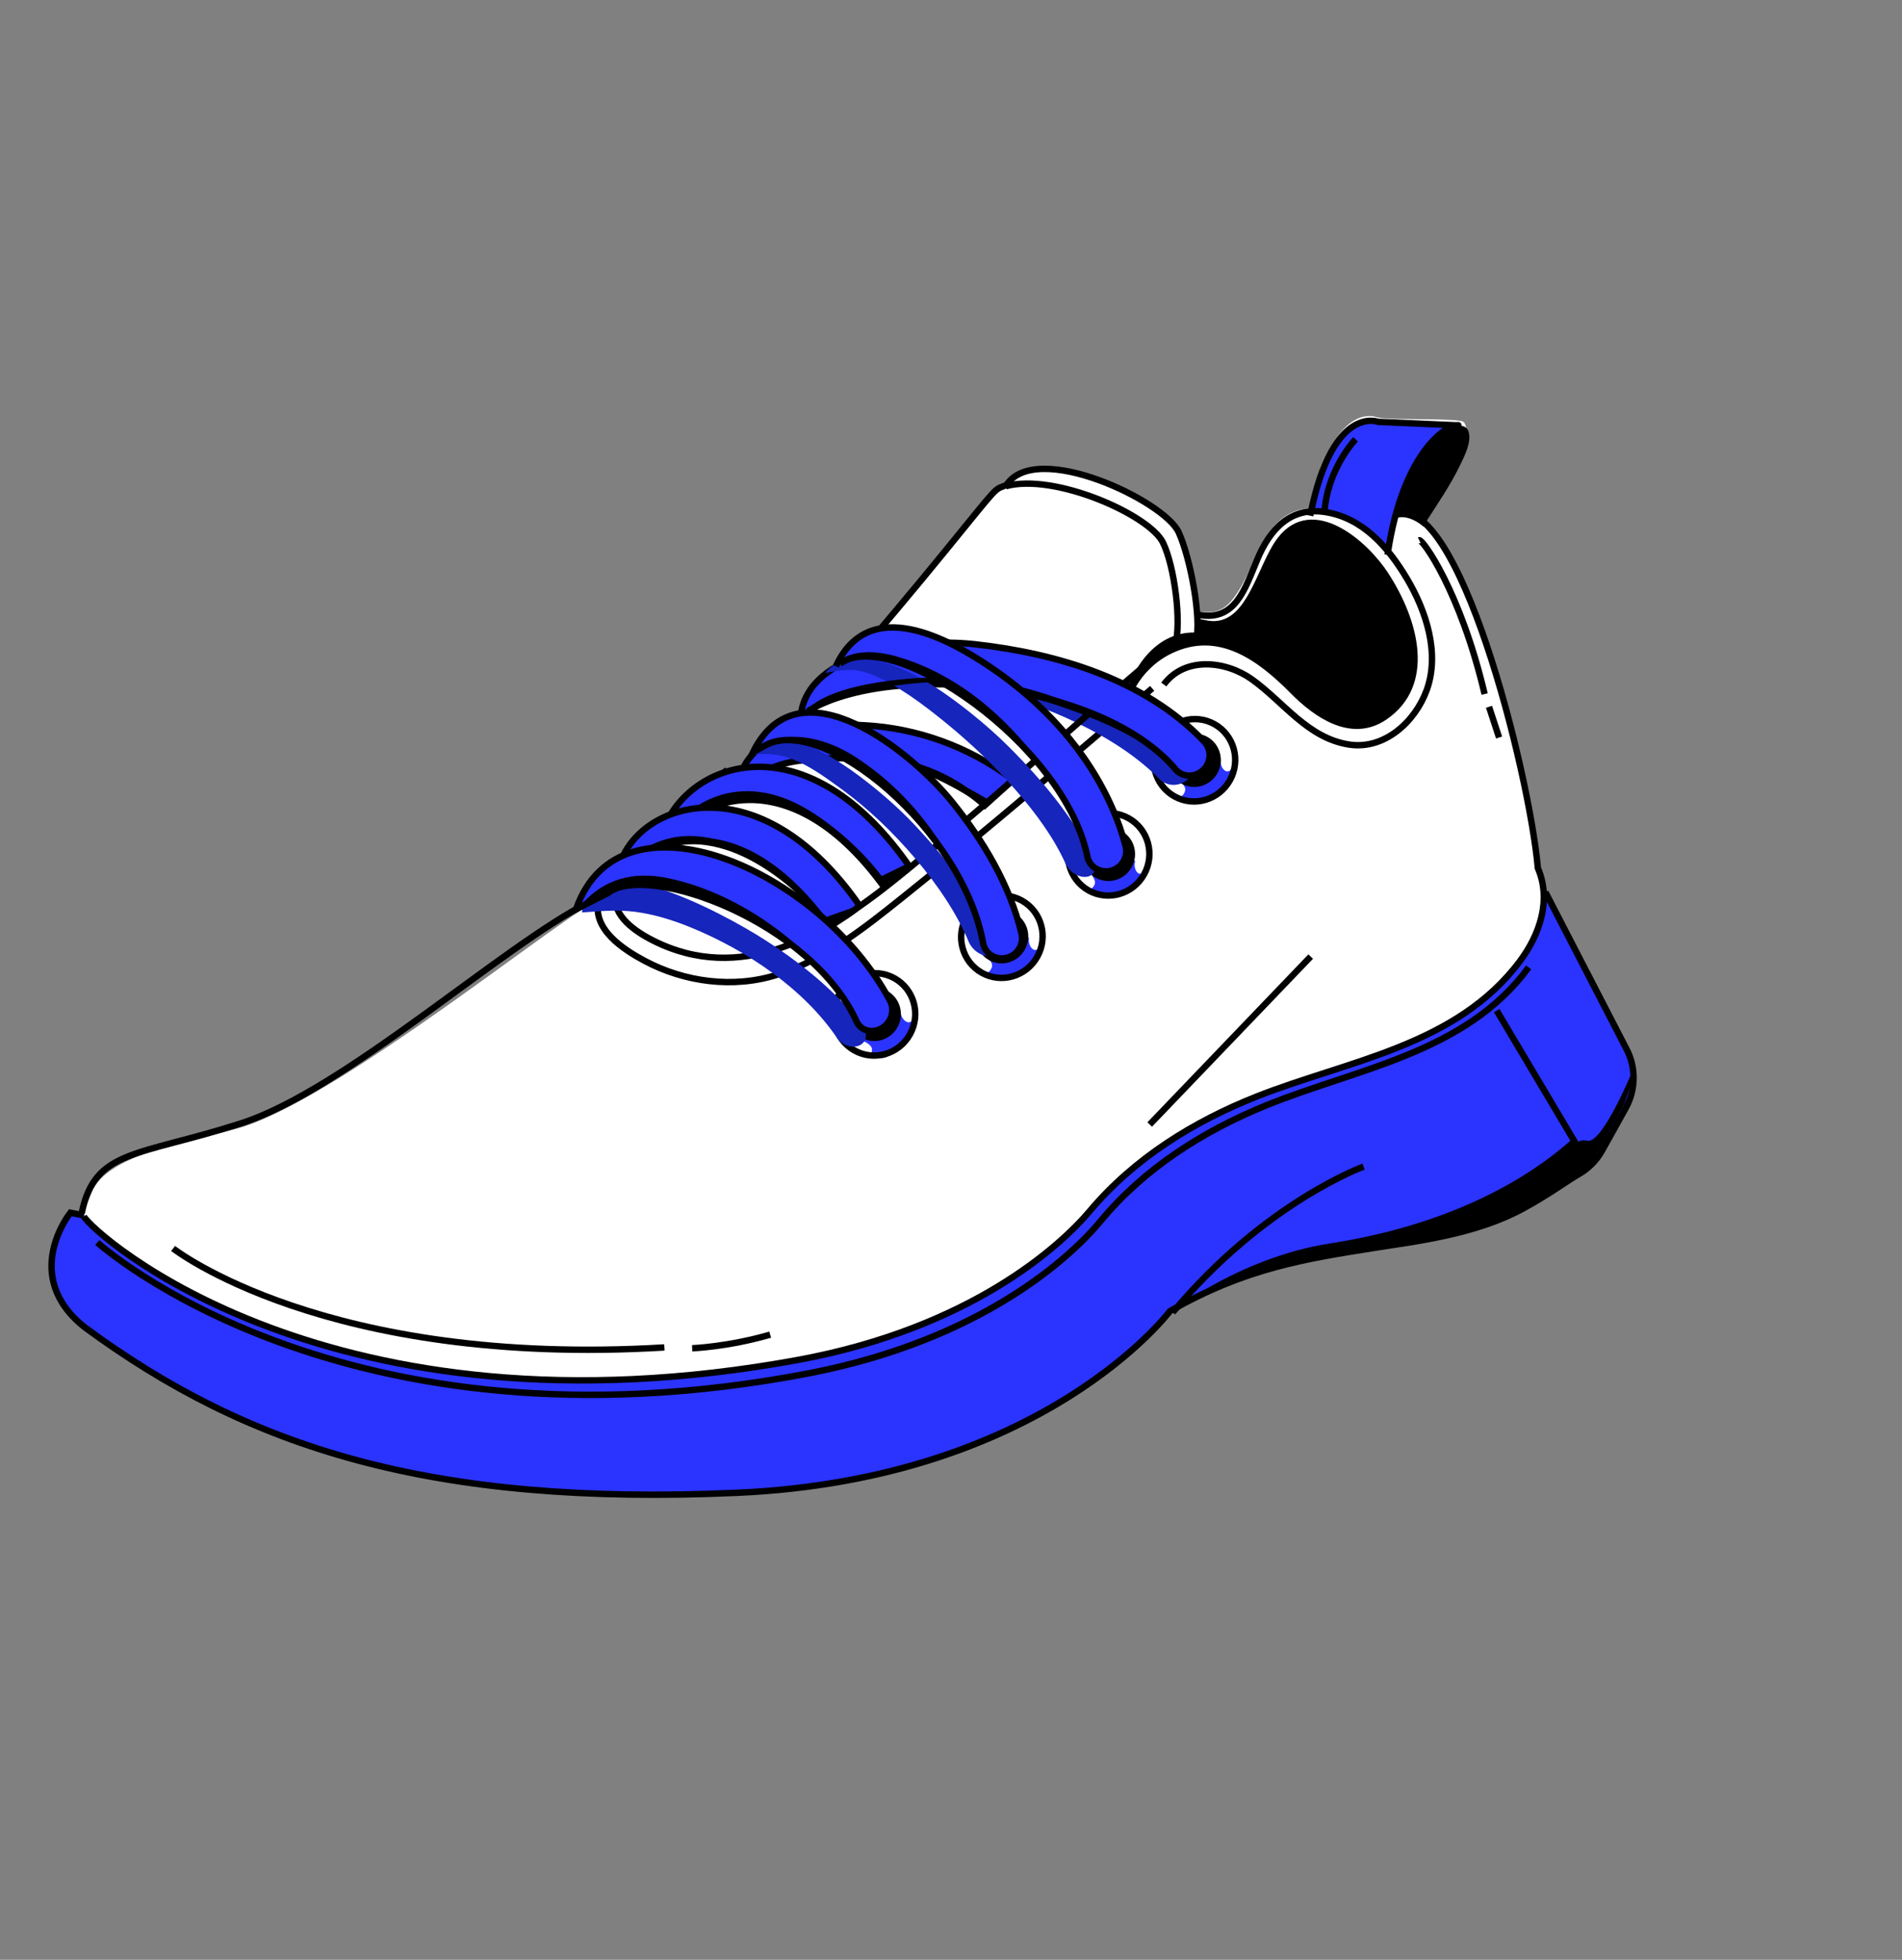
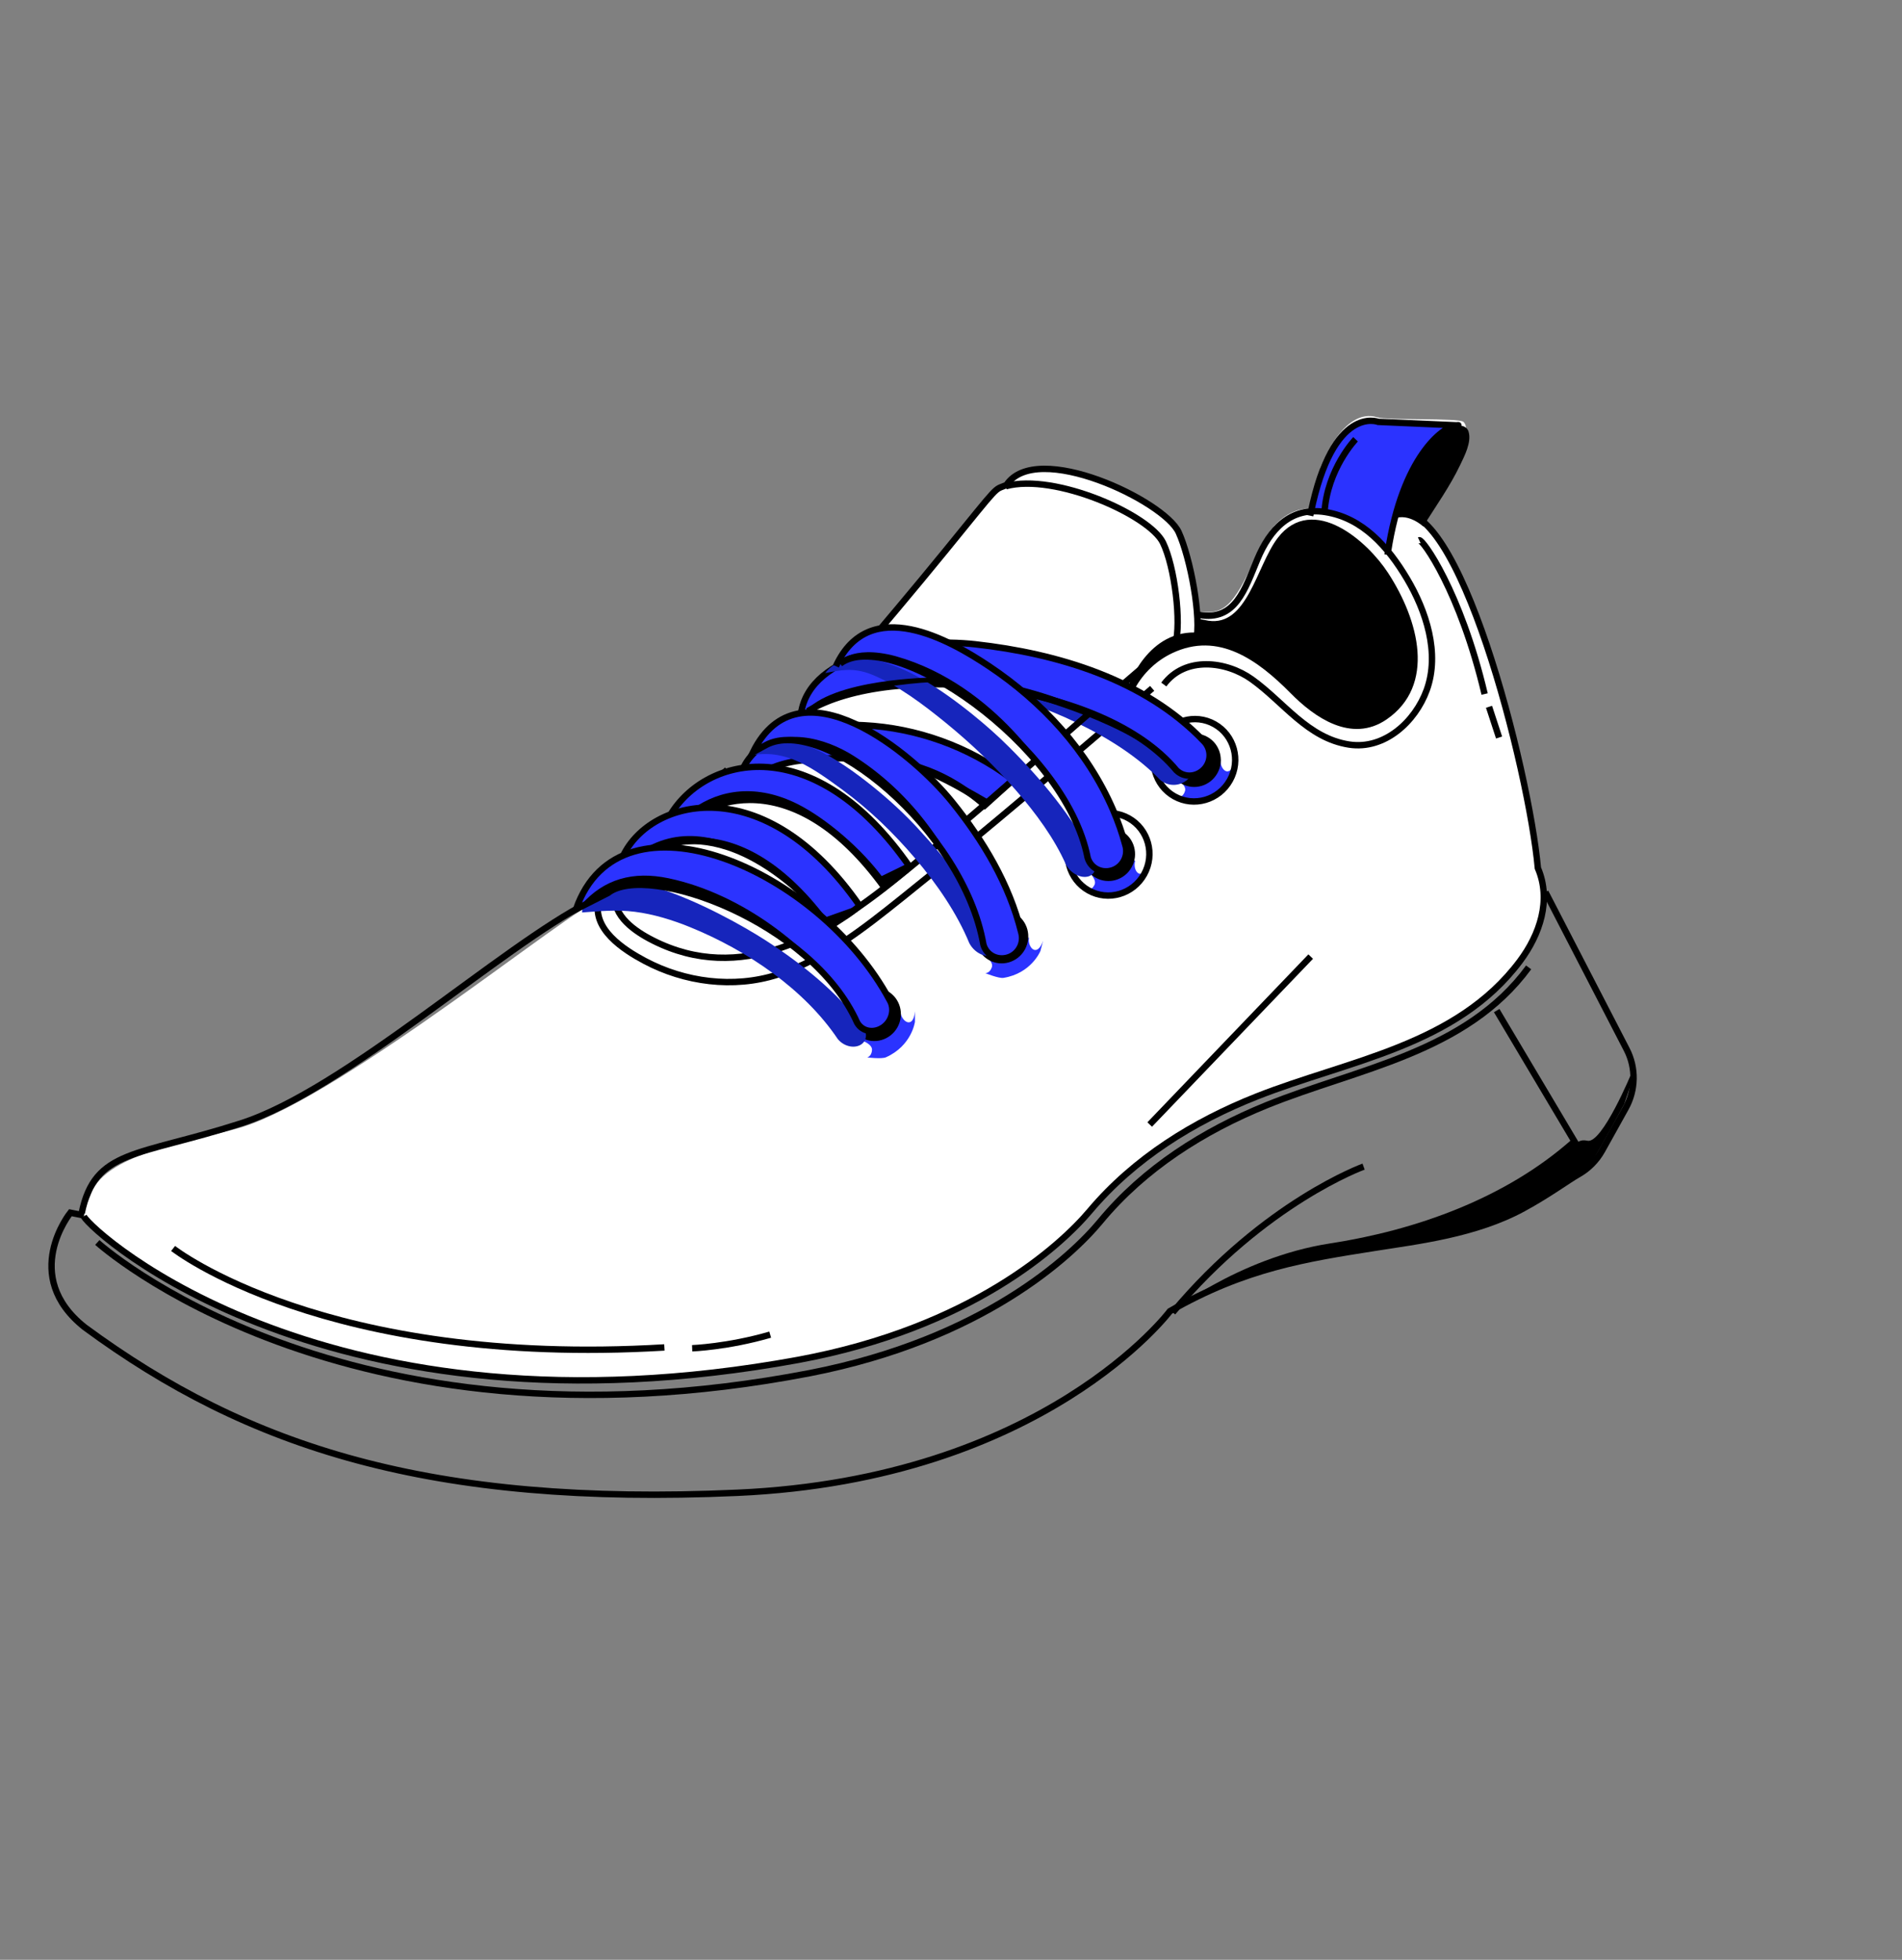
<svg xmlns="http://www.w3.org/2000/svg" width="297" height="306" viewBox="0 0 297 306" fill="none">
  <rect x="0" y="0" width="297" height="306" fill="#808080" stroke="none" />
-   <path d="M241.937 140.643L253.991 164.023C255.469 166.891 255.407 170.334 253.825 173.176L250.152 179.775C249.279 181.344 247.947 182.56 246.437 183.513C239.42 187.937 233.628 191.928 222.857 193.629C211.997 195.345 195.935 196.355 182.654 204.875C182.654 204.875 163.018 231.099 115.117 233.232C67.215 235.364 38.717 226.181 13.211 207.401C3.018 199.336 10.958 189.499 10.958 189.499C10.958 189.499 11.637 189.371 12.216 189.589C12.49 189.692 12.942 189.759 13.445 189.562C21.314 186.495 241.937 140.643 241.937 140.643Z" fill="#2B33FF" />
  <path d="M13.341 190.196C12.83 189.022 13.732 187.761 14.227 186.384C16.602 179.778 31.704 177.938 37.984 175.924C54.067 170.764 89.72 141.434 93.236 140.801C97.004 140.123 97.483 135.305 100.255 132.631C103.936 129.081 111.321 124.177 115.22 120.864C133.446 105.375 141.597 91.976 155.373 76.47C156.214 75.522 156.448 76.393 157.293 75.444C163.108 68.915 183.195 77.614 184.881 84.58C185.573 87.439 186.864 91.853 187.035 95.476C190.938 95.996 192.522 95.006 196.125 86.823C197.922 82.74 200.373 79.503 204.622 79.367C204.712 79.364 204.58 79.099 204.624 78.983C204.86 78.36 206.195 72.986 206.195 72.986C206.195 72.986 209.658 63.498 215.063 65.152C216.707 65.655 227.853 65.234 228.517 65.867C231.337 68.555 218.275 80.055 218.275 80.055C228.391 78.914 238.706 120.297 240.096 135.605C242.235 140.595 240.402 145.969 237.289 150.131C227.382 163.379 210.467 165.618 196.235 171.246C186.37 175.146 177.087 180.892 170.158 189.119C165.555 194.584 151.612 207.367 124.669 212.363C105.062 215.999 84.774 216.638 65.138 213.333C55.151 211.653 45.089 208.468 35.85 204.304C32.425 202.76 23.708 198.746 18.07 194.363C16.098 192.825 13.999 191.703 13.341 190.196Z" fill="white" />
  <path d="M187.067 100.38C192.792 99.855 197.751 103.748 201.876 107.926C205.626 111.725 211.105 115.488 216.232 111.988C223.608 106.955 221.157 97.167 216.362 89.785C213.153 84.845 204.897 77.839 199.643 84.663C196.354 88.934 195.379 98.657 188.033 97.379L187.254 97.195L187.067 100.38Z" fill="black" />
  <path d="M179.383 135.172C178.054 137.77 176.799 135.794 177.274 134.36C177.274 134.36 171.898 135.209 170.099 136.247C170.099 136.247 171.311 137.354 170.904 138.167C170.444 139.086 169.763 138.938 169.763 138.938C169.763 138.938 171.739 140.081 172.474 140.065C176.871 139.973 178.753 136.699 178.753 136.699L179.383 135.172Z" fill="#2B33FF" />
  <path d="M192.825 118.944C192.003 121.74 190.4 120.044 190.601 118.55C190.601 118.55 185.474 120.404 183.897 121.762C183.897 121.762 185.294 122.617 185.045 123.489C184.763 124.477 184.067 124.462 184.067 124.462C184.067 124.462 186.222 125.204 186.942 125.05C191.248 124.123 192.489 120.559 192.489 120.559L192.825 118.944Z" fill="#2B33FF" />
  <path d="M162.88 146.895C161.914 149.645 160.402 147.864 160.681 146.383C160.681 146.383 155.465 147.963 153.821 149.236C153.821 149.236 155.172 150.164 154.878 151.023C154.545 151.995 153.851 151.943 153.851 151.943C153.851 151.943 155.963 152.8 156.69 152.683C161.037 151.986 162.461 148.491 162.461 148.491L162.88 146.895Z" fill="#2B33FF" />
  <path d="M214.066 65.547L215.311 65.836C215.311 65.836 223.801 66.247 227.548 66.392C224.818 67.302 220.624 69.157 217.091 83.608C216.729 84.612 216.795 86.445 216.795 86.445C216.795 86.445 214.184 82.447 209.31 80.692C206.253 79.592 204.808 80.002 204.808 80.002C204.808 80.002 205.662 73.46 209.56 68.192C211.984 64.932 214.066 65.547 214.066 65.547Z" fill="#2B33FF" />
  <path d="M142.869 157.906C142.629 160.805 140.715 159.482 140.61 157.983C140.61 157.983 135.961 160.855 134.691 162.507C134.691 162.507 136.234 163.051 136.166 163.953C136.09 164.975 135.406 165.105 135.406 165.105C135.406 165.105 137.668 165.383 138.342 165.082C142.375 163.285 142.868 159.55 142.868 159.55L142.869 157.906Z" fill="#2B33FF" />
  <path d="M13.075 189.921C14.704 192.752 51.408 225.765 124.683 212.322C151.633 207.326 165.58 194.538 170.184 189.071C177.115 180.842 186.401 175.095 196.268 171.193C210.504 165.564 227.423 163.324 237.334 150.072C240.447 145.909 242.281 140.533 240.141 135.542C238.75 120.23 227.651 76.453 217.842 80.285" stroke="black" stroke-miterlimit="10" />
  <path d="M15.196 193.996C15.196 193.996 53.23 228.521 126.471 214.393C153.409 209.144 167.258 196.215 171.818 190.702C178.684 182.401 187.929 176.562 197.774 172.566C211.977 166.801 228.896 164.405 238.698 151.047" stroke="black" stroke-miterlimit="10" />
  <path d="M227.33 66.465C228.154 66.345 229.067 66.531 229.329 67.435C229.802 69.072 228.666 71.222 227.989 72.636C226.414 75.929 224.313 78.876 222.378 81.953L222.226 82.193C222.226 82.193 219.979 80.097 217.763 80.958C218.328 78.138 219.333 75.301 220.683 72.763C221.964 70.353 224.11 67.4 226.843 66.575C226.998 66.527 227.162 66.49 227.33 66.465Z" fill="black" />
  <path d="M179.915 107.481C165.641 119.623 155.504 128.449 140.882 140.161C134.899 144.954 128.716 149.852 121.347 152.197C114.525 154.366 106.898 153.35 100.665 150.026C97.4 148.285 92.313 145.033 93.516 140.518" stroke="black" stroke-miterlimit="10" />
  <path d="M12.757 189.429C14.806 179.407 21.395 180.611 37.605 175.409C53.815 170.208 78.329 147.756 92.03 140.827C94.387 139.635 94.028 136.712 99.143 132.94L113.544 120.206" stroke="black" stroke-miterlimit="10" />
  <path d="M212.926 182.152C212.926 182.152 197.512 187.71 183.126 204.914" stroke="black" stroke-miterlimit="10" />
-   <path d="M133.422 164.015C136.48 165.734 140.362 164.606 142.093 161.496C143.824 158.386 142.748 154.471 139.691 152.753C136.633 151.034 132.751 152.162 131.02 155.272C129.289 158.382 130.365 162.297 133.422 164.015Z" stroke="black" stroke-miterlimit="10" />
-   <path d="M153.312 151.886C156.37 153.605 160.252 152.477 161.982 149.367C163.713 146.257 162.638 142.342 159.58 140.624C156.523 138.905 152.641 140.033 150.91 143.143C149.179 146.253 150.254 150.168 153.312 151.886Z" stroke="black" stroke-miterlimit="10" />
  <path d="M169.984 139.031C173.042 140.75 176.924 139.622 178.655 136.512C180.386 133.402 179.31 129.487 176.252 127.768C173.195 126.05 169.313 127.178 167.582 130.288C165.851 133.398 166.927 137.312 169.984 139.031Z" stroke="black" stroke-miterlimit="10" />
  <path d="M183.383 124.34C186.441 126.058 190.323 124.93 192.054 121.82C193.784 118.71 192.709 114.796 189.651 113.077C186.594 111.358 182.712 112.486 180.981 115.596C179.25 118.706 180.325 122.621 183.383 124.34Z" stroke="black" stroke-miterlimit="10" />
  <path d="M184.486 122.355C186.466 123.468 188.979 122.738 190.1 120.724C191.22 118.711 190.524 116.176 188.544 115.064C186.565 113.951 184.052 114.681 182.931 116.695C181.811 118.708 182.507 121.242 184.486 122.355Z" fill="black" />
  <path d="M171.094 137.043C173.074 138.155 175.587 137.425 176.708 135.412C177.828 133.398 177.132 130.864 175.152 129.751C173.173 128.638 170.66 129.369 169.539 131.382C168.418 133.396 169.115 135.93 171.094 137.043Z" fill="black" />
  <path d="M154.42 149.9C156.4 151.013 158.913 150.282 160.033 148.269C161.154 146.255 160.458 143.721 158.478 142.608C156.499 141.496 153.986 142.226 152.865 144.24C151.744 146.253 152.441 148.787 154.42 149.9Z" fill="black" />
  <path d="M134.529 162.027C136.509 163.14 139.022 162.409 140.143 160.396C141.263 158.382 140.567 155.848 138.587 154.735C136.608 153.623 134.095 154.353 132.974 156.366C131.854 158.38 132.55 160.914 134.529 162.027Z" fill="black" />
  <path d="M176.833 107.161C178.193 104.716 180.298 102.732 182.808 101.538C190.36 97.949 196.758 102.692 201.873 107.871C205.62 111.667 211.094 115.427 216.216 111.93C223.585 106.902 221.137 97.122 216.345 89.747C213.139 84.811 204.984 77.731 199.941 84.262C196.649 88.523 195.227 98.356 188.63 97.414L187.263 97.15" stroke="black" stroke-miterlimit="10" />
  <path d="M117.391 122.535C119.604 118.563 126.962 118.062 136.508 118.54C145.142 118.974 150.589 123 153.785 125.749L158.164 121.788C158.07 121.689 157.966 121.595 157.852 121.512C151.206 116.562 143.155 113.664 134.908 113.239C131.578 113.067 128.132 113.216 124.855 114.02C120.342 115.128 115.518 117.68 115.372 122.942" fill="#2B33FF" />
  <path d="M117.391 122.535C119.604 118.563 126.962 118.062 136.508 118.54C145.142 118.974 150.589 123 153.785 125.749L158.164 121.788C158.07 121.689 157.966 121.595 157.852 121.512C151.206 116.562 143.155 113.664 134.908 113.239C131.578 113.067 128.132 113.216 124.855 114.02C120.342 115.128 115.518 117.68 115.372 122.942" stroke="black" stroke-miterlimit="10" />
  <path d="M181.727 106.877C185.062 102.408 191.487 103.206 195.485 106.07C200.503 109.664 204.179 115.249 210.668 116.254C216.169 117.106 220.997 112.687 222.789 107.73C224.866 101.984 222.683 95.368 219.711 90.371C216.722 85.346 212.746 80.852 206.931 79.948C201.514 79.106 198.301 82.626 196.328 87.346C194.389 91.982 192.907 97.031 187.232 96.005" stroke="black" stroke-miterlimit="10" />
  <path d="M186.75 100.127C187.665 96.613 185.882 87.104 184.044 83.096C181.811 78.231 161.817 68.645 157.16 75.731C155.066 76.639 156.439 75.176 147.636 85.982C137.716 98.161 125.942 111.661 125.942 111.661" stroke="black" stroke-miterlimit="10" />
  <path d="M183.528 100.617C184.496 97.229 183.435 88.484 181.592 84.711C179.486 80.401 164.671 73.811 157.054 75.917" stroke="black" stroke-miterlimit="10" />
  <g style="mix-blend-mode:multiply">
    <path d="M125.521 111.669C129.547 98.182 154.374 102.263 164.06 105.431C171.799 107.962 179.33 111.587 185.309 117.026C186.691 118.189 186.849 120.168 185.695 121.458C184.542 122.748 182.557 122.946 181.174 121.783C168.165 108.212 134.452 100.94 128.607 109.106L125.521 111.669Z" fill="#1625BC" />
  </g>
  <path d="M221.617 84.355C222.11 84.126 228.025 92.275 231.827 108.365" stroke="black" stroke-miterlimit="10" />
  <path d="M232.512 110.357L234.083 115.155" stroke="black" stroke-miterlimit="10" />
  <path d="M27.03 194.93C27.03 194.93 50.733 213.555 103.744 210.386" stroke="black" stroke-miterlimit="10" />
  <path d="M108.082 210.514C108.082 210.514 113.651 210.311 120.267 208.388" stroke="black" stroke-miterlimit="10" />
  <path d="M178.05 104.516C165.221 115.43 152.494 127.129 139.352 137.655C128.592 146.274 115.605 153.71 102.018 146.872C101.789 146.756 101.562 146.637 101.336 146.516C98.7 145.092 95.118 142.481 96.281 138.928C97.088 136.465 99.668 134.943 101.588 133.447L113.2 123.039" stroke="black" stroke-miterlimit="10" />
  <path d="M125.073 111.426C126.462 101.809 142.476 99.501 152.3 100.599C165.123 102.031 178.768 106.098 187.93 115.678C189.172 116.876 189.198 118.847 188.021 120.094C186.844 121.34 184.943 121.477 183.702 120.278C172.18 106.397 139.231 103.157 126.144 111.039" fill="#2B33FF" />
  <path d="M125.073 111.426C126.462 101.809 142.476 99.501 152.3 100.599C165.123 102.031 178.768 106.098 187.93 115.678C189.172 116.876 189.198 118.847 188.021 120.094C186.844 121.34 184.943 121.477 183.702 120.278C172.18 106.397 139.231 103.157 126.144 111.039" stroke="black" stroke-miterlimit="10" />
  <path d="M104.958 130.499C110.05 124.236 124.091 119.21 138.11 138.587C138.11 138.587 138.824 138.026 140.53 136.656C142.079 135.412 142.074 135.374 142.074 135.374C127.223 113.972 110.273 117.899 104.657 127.276" fill="#2B33FF" />
  <path d="M104.958 130.499C110.05 124.236 124.091 119.21 138.11 138.587C138.11 138.587 138.824 138.026 140.53 136.656C142.079 135.412 142.074 135.374 142.074 135.374C127.223 113.972 110.273 117.899 104.657 127.276" stroke="black" stroke-miterlimit="10" />
  <path d="M97.296 133.643C101.563 124.63 119.391 120.024 134.24 141.424C134.24 141.424 133.271 142.235 132.217 142.94C130.604 144.018 129.441 144.745 129.441 144.745C115.425 125.372 101.67 130.781 96.58 137.044" fill="#2B33FF" />
  <path d="M97.296 133.643C101.563 124.63 119.391 120.024 134.24 141.424C134.24 141.424 133.271 142.235 132.217 142.94C130.604 144.018 129.441 144.745 129.441 144.745C115.425 125.372 101.67 130.781 96.58 137.044" stroke="black" stroke-miterlimit="10" />
  <path d="M204.32 149.718L179.873 175.218" stroke="black" stroke-miterlimit="10" stroke-linecap="square" />
  <path d="M128.356 143.418L134.098 141.374L134.371 141.627L129.575 144.744L128.356 143.418Z" fill="black" />
  <path d="M136.942 137.146L141.847 134.755L142.264 135.183L138.096 138.492L137.985 138.362L136.942 137.146Z" fill="black" />
  <path d="M137.936 138.342C137.936 138.342 138.761 138.278 138.094 137.352C134.58 132.484 128.942 127.754 124.56 125.55C118.18 122.342 112.427 123.245 108.167 126.296C108.167 126.296 111.512 126.454 111.726 126.092C112.077 125.496 114.868 124.126 120.773 125.486C125.573 126.591 130.845 129.969 137.936 138.342Z" fill="black" />
  <path d="M128.698 143.711C128.698 143.711 128.462 142.355 124.361 138.295C122.31 136.264 119.362 134.163 117.307 133.156C109.838 129.496 103.474 129.275 97.304 135.004C97.304 135.004 99.059 134.795 99.38 134.594C101.117 133.506 111.758 125.217 128.698 143.711Z" fill="black" />
  <path d="M247.382 180.779L233.968 158.221" stroke="black" stroke-miterlimit="10" stroke-linecap="square" />
  <path d="M245.441 177.919C245.659 177.726 248.017 182.132 248.163 182.044C248.163 182.044 237.056 188.899 235.077 189.934C232.34 191.364 221.33 194.267 211.315 195.3C201.3 196.334 184.24 202.307 181.951 205.492C181.951 205.492 193.192 196.374 207.723 194.14C221.11 192.081 235.11 187.094 245.441 177.919Z" fill="black" />
  <path d="M254.81 167.444C254.81 167.444 250.171 178.692 247.853 178.109C245.774 177.586 245.289 180.191 245.289 180.191L246.796 183.299C246.796 183.299 248.196 181.854 249.097 180.501C249.997 179.148 253.625 172.381 253.625 172.381L254.617 169.428L254.81 167.444Z" fill="black" />
  <path d="M241.314 139.286L254.018 163.873C255.496 166.741 255.434 170.184 253.852 173.026L250.179 179.625C249.306 181.193 248.019 182.487 246.464 183.363C244.9 184.243 241.863 186.503 237.871 188.676C230.457 192.713 221.454 193.76 214.763 194.817C203.903 196.532 194.425 197.988 182.683 204.724C182.683 204.724 163.047 230.948 115.147 233.08C67.246 235.213 38.75 226.031 13.243 207.251C3.05 199.186 10.991 189.349 10.991 189.349L13.071 189.762" stroke="black" stroke-miterlimit="10" />
  <g style="mix-blend-mode:multiply">
    <path d="M117.592 117.892C118.023 116.021 119.395 116.136 121.224 115.725C122.653 115.404 124.426 115.788 126.171 116.464C129.247 117.659 132.33 119.72 135.203 121.949C137.862 124.011 140.463 126.309 142.827 128.802C142.937 128.918 143.046 129.034 143.155 129.152C148.019 134.395 152.476 140.197 155.4 146.346C156.099 147.711 155.737 148.979 154.614 149.201C153.491 149.424 152.04 148.589 151.341 147.224C149.448 142.634 146.371 138.111 142.915 134.039C139.551 130.074 135.704 126.373 131.611 123.359C126.699 119.744 122.813 117.031 117.592 117.892Z" fill="#1625BC" />
  </g>
  <g style="mix-blend-mode:multiply">
    <path d="M128.864 105.096C130.069 103.455 132.225 102.715 134.641 102.819C140.255 103.063 146.781 107.433 151.98 111.643C153.915 113.209 155.799 114.877 157.574 116.648C162.751 121.816 167.512 127.593 170.676 133.826C171.431 135.207 171.075 136.553 169.904 136.856C168.734 137.159 167.203 136.378 166.449 134.998C164.654 130.928 161.769 126.99 158.652 123.413C155.338 119.611 151.633 116.083 147.744 112.906C144.188 110 140.102 106.926 136.126 105.322C133.273 104.171 131.184 104.636 128.864 105.096Z" fill="#1625BC" />
  </g>
  <g style="mix-blend-mode:multiply">
    <path d="M90.896 142.47C91.394 131.063 112.596 142.318 119.67 146.902C125.322 150.564 130.678 154.907 134.605 160.078C135.526 161.21 135.398 162.58 134.346 163.156C133.295 163.731 131.738 163.361 130.817 162.23C125.608 154.466 116.666 148.382 107.745 144.758C104.908 143.606 102.004 142.729 99.136 142.364C96.261 141.998 93.596 142.277 90.896 142.47Z" fill="#1625BC" />
  </g>
  <path d="M89.946 141.965C96.839 122.201 127.963 135.707 138.928 156.16C139.763 157.573 139.281 159.475 137.876 160.425C136.471 161.375 134.686 161.103 133.851 159.689C126.807 143.909 101.045 134.608 94.936 139.432L89.946 141.965Z" fill="#2B33FF" stroke="black" stroke-miterlimit="10" />
  <path d="M130.527 104.014C135.744 92.713 148.369 99.955 154.478 104.045C162.75 109.583 169.813 117.192 173.807 126.462C174.572 128.239 175.217 130.068 175.72 131.941C176.237 133.601 175.325 135.357 173.705 135.888C172.086 136.42 170.361 135.62 169.844 133.96C166.359 116.109 139.046 97.724 131.187 103.615" fill="#2B33FF" />
  <path d="M130.527 104.014C135.744 92.713 148.369 99.955 154.478 104.045C162.75 109.583 169.813 117.192 173.807 126.462C174.572 128.239 175.217 130.068 175.72 131.941C176.237 133.601 175.325 135.357 173.705 135.888C172.086 136.42 170.361 135.62 169.844 133.96C166.359 116.109 139.046 97.724 131.187 103.615" stroke="black" stroke-miterlimit="10" />
  <path d="M204.688 80.033C208.163 63.1 215.191 65.868 215.191 65.868L227.421 66.404C227.421 66.404 228.107 66.351 227.428 66.423C225.246 66.655 219.005 71.42 216.737 86.131" stroke="black" stroke-miterlimit="10" stroke-linecap="square" />
  <path d="M176.139 107.242C176.139 107.242 179.212 98.039 187.351 98.8L186.705 100.245C186.705 100.245 181.085 101.14 177.457 105.889L176.51 107.45L176.139 107.242Z" fill="black" />
  <path d="M211.673 68.588C211.673 68.588 207.235 73.203 206.816 80.07" stroke="black" stroke-miterlimit="10" />
  <path d="M184.397 120.363C184.397 120.363 175.757 111.108 158.228 106.977L160.423 108.706C160.423 108.706 176.92 112.964 183.294 119.917L184.397 120.363Z" fill="black" />
  <path d="M90.775 141.253C94.318 137.236 98.855 135.972 104.372 137.125C116.252 139.61 126.703 148.36 131.063 154.962C131.063 154.962 132.516 156.832 129.965 153.908C122.728 145.608 116.762 142.489 108.505 139.65C96.823 135.839 94.159 140.62 93.013 140.906C92.462 141.044 90.775 141.253 90.775 141.253Z" fill="black" />
  <path d="M129.002 116.923C135.326 116.826 143.382 118.321 154.148 124.747L153.188 125.611C153.188 125.611 142.504 117.79 129.553 117.232C129.552 117.231 128.844 116.925 129.002 116.923Z" fill="black" />
  <path d="M117.588 117.429C124.773 102.851 142.557 117.644 148.642 125.179C153.504 131.2 157.607 138.031 159.472 145.597C159.955 147.268 159.009 149.003 157.381 149.501C155.752 149.999 154.045 149.164 153.562 147.493C150.439 129.577 128.548 111.575 119.611 116.325L117.588 117.429Z" fill="#2B33FF" stroke="black" stroke-miterlimit="10" />
  <path d="M151.807 141.305C148.038 131.79 141.924 123.481 133.282 118.007C128.787 115.16 122.098 113.388 117.625 117.404C119.107 116.054 121.158 115.451 123.14 115.504C124.989 115.553 129.085 116.572 133.109 119.17C137.237 121.836 141.288 126.103 142.727 127.585C146.565 131.535 149.768 136.158 151.807 141.305Z" fill="black" />
  <path d="M145.641 105.776C145.641 105.776 129.804 105.956 125.572 111.287C125.572 111.287 131.219 108.17 139.364 107.096C147.133 106.07 147.298 106.707 147.298 106.707L145.641 105.776Z" fill="black" />
  <path d="M164.306 122.069C164.306 122.069 155.779 106.953 139.898 102.465C132.799 100.543 130.639 103.63 130.639 103.63C130.639 103.63 136.928 98.701 152.02 109.82C159.218 115.215 164.306 122.069 164.306 122.069Z" fill="black" />
</svg>